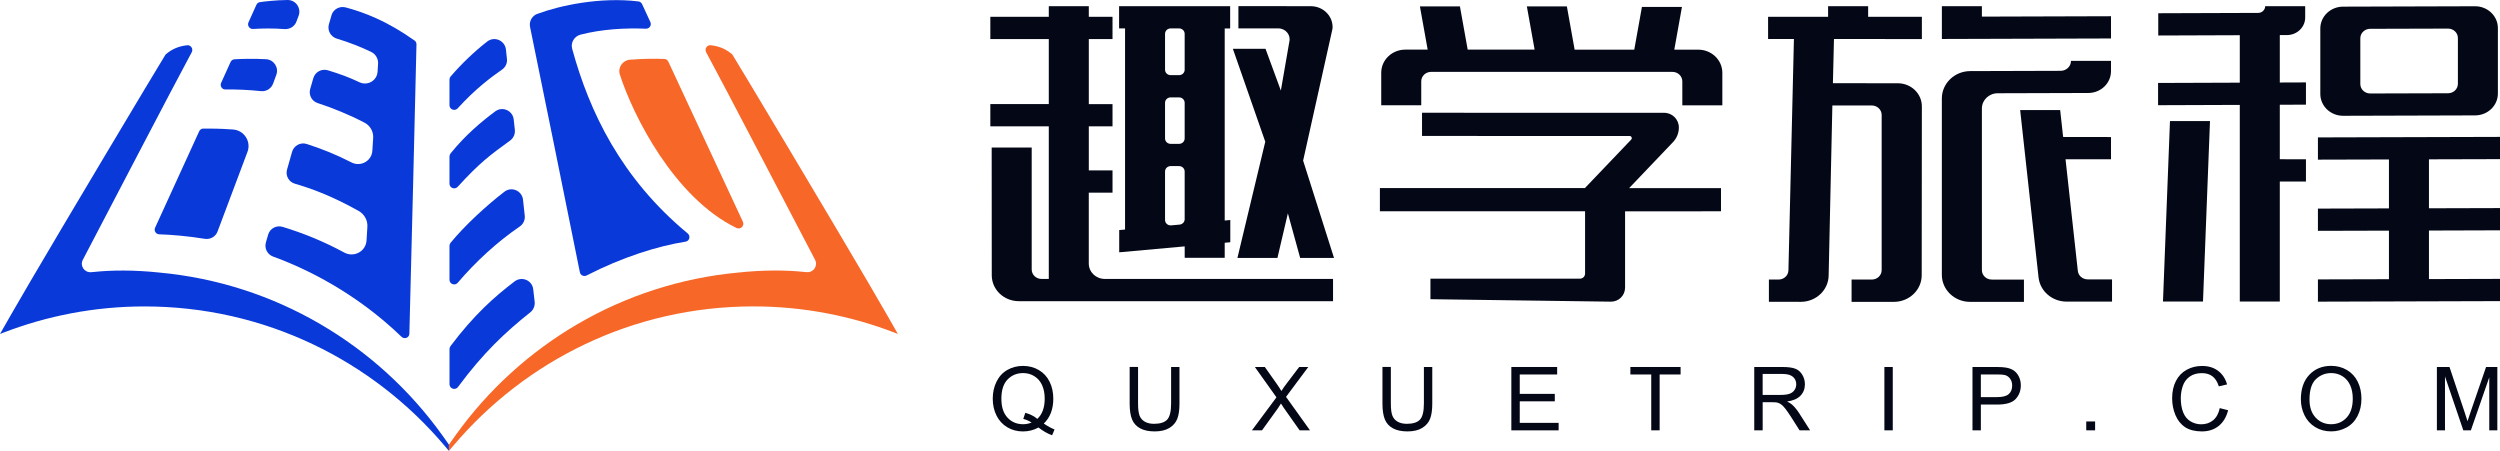
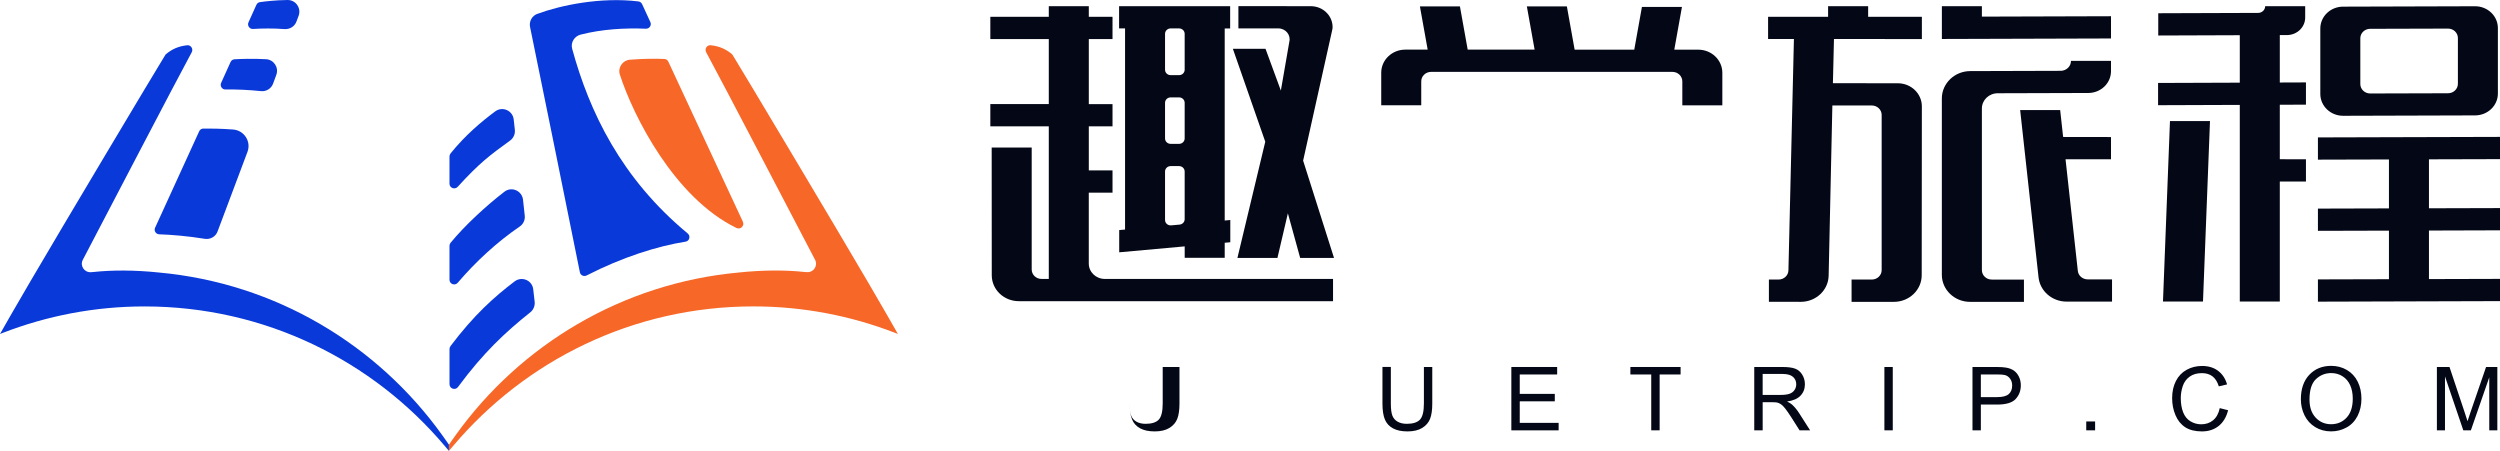
<svg xmlns="http://www.w3.org/2000/svg" id="_图层_1" data-name=" 图层 1" viewBox="0 0 1015.22 183.11">
  <defs>
    <style>
      .cls-1 {
        fill: #f76728;
      }

      .cls-2 {
        fill: #040716;
      }

      .cls-3 {
        fill: #0a39da;
      }
    </style>
  </defs>
  <g>
    <path class="cls-3" d="M182.31,183.11v-2.54c-.04-.06-.09-.13-.13-.19-.07-.11-.16-.22-.23-.33,0,0-.02-.02-.02-.03-.78-1.15-1.61-2.28-2.42-3.41-26.24-36.56-67.53-61.56-114.82-65.93-10.05-1.06-19.25-1.03-26.68-.23-.34,.03-.68,.05-1.03,.08-2.72,.22-4.62-2.61-3.35-5.02,9.56-18.21,36.75-70.48,44.24-84.31,.72-1.34-.35-2.98-1.86-2.82-3.78,.41-6.33,1.71-8.72,3.7-.17,.27-.36,.57-.54,.86-2.91,4.63-42.61,71.11-54.54,91.54-6.12,10.49-10.69,18.4-12.21,21.15,.29-.11,.58-.23,.87-.34,.11-.05,.23-.09,.35-.14,17.84-6.89,37.21-10.71,57.48-10.71,48.93,0,92.69,22.05,121.96,56.72" />
    <g>
      <path class="cls-3" d="M104.11,1.97c-.93,2.09-2.22,4.93-3.2,7.1-.59,1.3,.41,2.78,1.84,2.69,3.91-.24,8.14-.3,12.77,.05,2.12,.16,4.11-1.04,4.86-3.04l.89-2.37C122.42,3.28,120.09-.05,116.77,0c-4.98,.07-9.16,.57-11.21,.87-.65,.09-1.18,.5-1.44,1.11h0Z" />
      <path class="cls-3" d="M93.63,25.18c-1.06,2.37-2.68,5.95-3.83,8.47-.58,1.27,.35,2.72,1.75,2.69,4.48-.08,9.53,.15,14.47,.67,2.14,.22,4.14-1.05,4.88-3.06,.4-1.1,.86-2.34,1.31-3.56,1.1-2.99-1.02-6.18-4.2-6.35-5.52-.3-10.44-.11-12.77,.03-.71,.04-1.32,.47-1.61,1.12h0Z" />
      <path class="cls-3" d="M80.89,53.31c-2.7,5.97-14.14,30.96-17.91,39.17-.57,1.24,.32,2.62,1.69,2.67,5.28,.18,11.47,.71,18.49,1.83,2.22,.35,4.39-.85,5.18-2.95,2.64-7.03,8.52-22.7,12.16-32.36,1.59-4.22-1.36-8.75-5.86-9.08-5.03-.37-9.53-.42-12.08-.38-.73,0-1.37,.44-1.67,1.11h0Z" />
-       <path class="cls-3" d="M134.61,6.25c-.35,1.2-.71,2.46-1.05,3.62-.71,2.47,.73,5.06,3.18,5.8,5.1,1.54,10.02,3.49,13.98,5.41,1.85,.89,2.94,2.81,2.81,4.85-.06,.97-.13,2.07-.2,3.19-.23,3.61-4.04,5.84-7.32,4.3-4.35-2.05-7.63-3.27-12.85-4.87-2.52-.77-5.18,.65-5.92,3.18-.41,1.4-.85,2.96-1.27,4.4-.7,2.41,.62,4.95,3.01,5.72,5.74,1.85,13.02,4.79,19.09,7.99,2.29,1.21,3.64,3.64,3.47,6.22-.1,1.53-.22,3.33-.33,5.15-.27,4.17-4.73,6.66-8.45,4.76-6.6-3.37-12.12-5.53-18.18-7.49-2.54-.82-5.23,.61-5.97,3.18-.64,2.24-1.41,4.93-2.05,7.22-.69,2.45,.71,4.99,3.16,5.71,5.97,1.76,14.35,4.58,25.91,11.06,2.32,1.3,3.73,3.81,3.56,6.46-.1,1.64-.22,3.58-.34,5.53-.28,4.47-5.1,7.05-9.04,4.92-8.48-4.58-16.74-7.91-25.03-10.43-2.51-.76-5.14,.61-5.88,3.13-.26,.89-.55,1.89-.92,3.18-.69,2.4,.59,4.9,2.93,5.75,13.48,4.91,33.57,14.67,52.16,32.58,1.18,1.13,3.13,.39,3.17-1.25,.51-20.01,2.63-103.92,2.89-117.56,0-.59-.28-1.15-.76-1.49-11.32-8.02-20.47-11.43-27.97-13.46-2.49-.67-5.1,.75-5.81,3.24h.02Z" />
    </g>
-     <path class="cls-3" d="M182.99,31.07c4.23-4.96,9.74-10.26,14.9-14.23,2.91-2.24,7.15-.39,7.56,3.26,.15,1.37,.29,2.66,.42,3.86,.17,1.69-.57,3.31-1.97,4.28-4.44,3.09-10.82,7.81-18.03,15.74-1.18,1.3-3.34,.49-3.34-1.26v-10.39c0-.46,.15-.9,.45-1.25h.01Z" />
    <path class="cls-3" d="M182.97,62.31c5.94-7.39,12.57-12.95,18.15-17.09,2.93-2.17,7.1-.32,7.49,3.3,.15,1.42,.31,2.87,.46,4.19,.19,1.69-.54,3.37-1.92,4.37-8.35,6.05-12.45,9.1-21.28,18.78-1.18,1.29-3.34,.48-3.34-1.27v-11.03c0-.45,.16-.89,.44-1.24h0Z" />
    <path class="cls-3" d="M182.96,98.61c5.75-7.02,14.63-15.2,21.9-20.77,2.9-2.22,7.12-.38,7.53,3.25,.27,2.38,.52,4.64,.71,6.56,.18,1.73-.63,3.38-2.07,4.36-9.21,6.27-17.99,14.39-25.15,22.82-1.15,1.35-3.35,.53-3.35-1.24v-13.76c0-.45,.14-.87,.43-1.22h0Z" />
    <path class="cls-3" d="M182.92,140.57c9.48-12.6,17.78-20.01,26.05-26.29,2.93-2.22,7.15-.46,7.57,3.19,.18,1.57,.36,3.14,.58,5.09,.18,1.63-.5,3.26-1.78,4.28-10.17,8.08-19.21,16.57-29.35,30.31-1.09,1.48-3.45,.72-3.45-1.12,0-6.48,0-12.4,0-14.3,0-.42,.14-.82,.4-1.16h-.01Z" />
    <path class="cls-3" d="M218.23,5.63c9.2-3.43,25.57-6.93,41.01-5.05,.67,.08,1.24,.51,1.52,1.12,.71,1.56,2.15,4.69,3.34,7.25,.61,1.31-.38,2.77-1.83,2.71-8.57-.35-17.85,.19-26.49,2.4-2.54,.65-4.12,3.22-3.43,5.75,6.99,25.63,19.94,52.65,46.9,74.98,1.27,1.05,.78,3.09-.85,3.35-11.25,1.76-25.67,6.27-40.17,13.72-1.13,.58-2.5-.04-2.75-1.29-4.57-22.94-17-83.8-20.23-99.61-.47-2.28,.79-4.54,2.97-5.35v.02Z" />
  </g>
  <g>
    <path class="cls-1" d="M182.31,183.11v-2.55c.04-.06,.09-.13,.13-.19,.07-.11,.16-.22,.23-.33,0,0,.02-.02,.02-.03,.78-1.15,1.61-2.28,2.42-3.41,26.24-36.56,67.53-61.56,114.82-65.93,10.05-1.06,19.25-1.03,26.68-.23,.34,.03,.68,.05,1.03,.08,2.72,.22,4.62-2.61,3.35-5.02-9.56-18.21-36.75-70.48-44.24-84.31-.72-1.34,.35-2.98,1.86-2.82,3.78,.41,6.33,1.71,8.72,3.7,.17,.27,.36,.57,.54,.86,2.91,4.63,42.61,71.11,54.54,91.54,6.12,10.49,10.69,18.4,12.21,21.15-.29-.11-.58-.23-.87-.34-.11-.05-.23-.09-.35-.14-17.84-6.89-37.21-10.71-57.48-10.71-48.93,0-92.69,22.05-121.96,56.72" />
    <path class="cls-1" d="M255.85,24.25c5.17-.43,10.26-.47,13.95-.3,.71,.03,1.3,.44,1.6,1.08,3.96,8.51,21.98,47.18,30.28,65.02,.76,1.64-.97,3.32-2.6,2.53-25.2-12.24-41.93-45.46-47.36-62.28-.93-2.86,1.12-5.82,4.12-6.07v.02Z" />
  </g>
  <g>
    <g>
      <g>
        <polygon class="cls-2" points="1015.22 64.62 1015.22 55.59 941.28 55.8 941.28 64.83 970.12 64.75 970.12 84.63 941.28 84.71 941.28 93.74 970.12 93.66 970.12 113.38 941.28 113.46 941.28 122.5 1015.22 122.28 1015.22 113.25 986.37 113.33 986.37 93.62 1015.22 93.53 1015.22 84.5 986.37 84.58 986.37 64.7 1015.22 64.62" />
        <path class="cls-2" d="M1005.09,2.54l-53.62,.16c-5.09,.02-9.22,3.98-9.22,8.87v26.58c0,4.91,4.16,8.88,9.27,8.87l53.62-.16c5.09-.02,9.22-3.98,9.22-8.87V11.41c0-4.91-4.16-8.88-9.27-8.87Zm-42.61,9.16l31.64-.09c2.21,0,4,1.71,4,3.83v18.6c0,2.11-1.78,3.82-3.98,3.83l-31.64,.09c-2.21,0-4-1.71-4-3.83V15.53c0-2.11,1.78-3.82,3.98-3.83Z" />
        <polygon class="cls-2" points="878.36 122.44 894.61 122.44 897.45 49.17 881.2 49.17 878.36 122.44" />
        <path class="cls-2" d="M925.81,14.24h2.93c4.07-.02,7.37-3.2,7.37-7.11V2.51h-16.25c0,1.5-1.27,2.72-2.83,2.73l-40.59,.14V14.42l33.11-.12v19.27l-33.18,.12v9.03l33.18-.12V122.44h16.25v-48.73h10.62v-9.03l-10.62-.02v-22.12l10.62-.04v-9.03l-10.62,.04V14.24h.01Z" />
      </g>
      <g>
        <polygon class="cls-2" points="857.25 6.59 804.82 6.75 804.82 2.51 788.57 2.51 788.57 15.83 857.25 15.62 857.25 6.59" />
        <path class="cls-2" d="M758.62,2.51h-16.25V6.81h-24.37V15.83h10.49l-2.23,93.95c-.05,2.08-1.82,3.74-3.99,3.74h-3.94v9.03l12.95,.02c6.15,0,11.18-4.71,11.31-10.61l1.51-69.13h16.04c2.2,.02,3.98,1.73,3.98,3.84v63.02c0,2.12-1.79,3.83-3.99,3.83h-8.23v9.06h17.19c6.23,0,11.29-4.85,11.29-10.83l.06-68.56c0-5.18-4.36-9.37-9.76-9.38l-26.36-.02,.43-17.95,35.7,.02V6.83h-21.82V2.51h-.01Z" />
        <path class="cls-2" d="M811.24,37.87l36.81-.11c5.09-.02,9.2-3.98,9.2-8.86v-4.17h-16.25c0,2.22-1.87,4.02-4.19,4.03l-36.71,.11c-6.38,.02-11.54,4.99-11.54,11.11V111.6c0,6.07,5.13,10.98,11.45,10.98h21.89v-9.03l-13.1-.02c-2.2,0-3.98-1.72-3.98-3.83V44.05c0-3.41,2.87-6.17,6.42-6.18h0Z" />
        <path class="cls-2" d="M838.81,64.68h18.44v-9.03l-19.44-.03-1.2-10.91h-16.25l7.47,67.94c.61,5.59,5.53,9.83,11.38,9.83h18.46v-9.03h-9.93c-2.04-.02-3.75-1.49-3.96-3.44l-4.99-45.32h.02Z" />
      </g>
      <g>
        <path class="cls-2" d="M442.15,78.23h9.63v-9.03h-9.63v-17.89h9.63v-9.03h-9.63V15.87h9.63V6.83h-9.63V2.51h-16.25V6.83h-23.74V15.87h23.74v26.4h-23.74v9.03h23.74v61.97h-2.95c-2.2,0-3.99-1.71-3.99-3.83V59.91h-16.25l.03,51.87c0,5.81,4.91,10.52,10.97,10.52h127.62v-9.03h-92.69c-3.59,0-6.5-2.79-6.5-6.24v-28.8h0Z" />
        <path class="cls-2" d="M456.86,93.22l-2.36,.21v9.03l26.59-2.41v4.63h16.25v-6.1l2.27-.21v-9.03l-2.27,.21V11.55h2.21V2.52h-45.1s0,9.01,0,9.01h2.42V93.22h-.01Zm21.94-34.8h-3.41c-1.26,0-2.28-.98-2.28-2.19v-14.49c0-1.21,1.02-2.19,2.28-2.19h3.41c1.26,0,2.28,.98,2.28,2.19v14.49c0,1.21-1.02,2.19-2.28,2.19Zm-5.69,30.92v-19.7c0-1.21,1.02-2.19,2.28-2.19h3.41c1.26,0,2.28,.98,2.28,2.19v19.39c0,1.13-.9,2.07-2.07,2.18l-3.41,.31c-1.34,.12-2.49-.89-2.49-2.18Zm5.69-58.82h-3.41c-1.26,0-2.28-.98-2.28-2.19V13.73c0-1.21,1.02-2.19,2.28-2.19h3.41c1.26,0,2.28,.98,2.28,2.19v14.6c0,1.21-1.02,2.19-2.28,2.19Z" />
        <path class="cls-2" d="M529.17,65.29l11.85-53.22c.08-.35,.13-.7,.13-1.06h0c0-4.7-3.97-8.5-8.86-8.5l-29.39-.02V11.53h16.22c2.96,.01,5.14,2.66,4.46,5.42l-3.44,19.83-6.23-16.96h-13.26l13.16,37.73-11.31,47.2h16.25l4.24-18.13,4.99,18.11,13.75,.02-12.53-39.47h-.03Z" />
      </g>
      <g>
        <path class="cls-2" d="M683.02,2.81h-16.25l-3.11,17.35h-24.22l-3.15-17.56h-16.25l3.15,17.55h-27.18l-3.15-17.55h-16.25l3.15,17.55h-9.09c-5.4,0-9.77,4.2-9.77,9.38v13.23h16.25v-9.74c0-2.11,1.79-3.83,3.99-3.83h98.04c2.2,.01,3.99,1.73,3.99,3.84v9.73h16.25v-13.21c0-5.18-4.37-9.38-9.77-9.38h-9.74l3.11-17.35h0Z" />
-         <path class="cls-2" d="M698.87,76.39h-37.3l17.82-18.68c1.53-1.6,2.38-3.72,2.38-5.93h0c0-3.3-2.67-5.97-5.97-5.97l-98.33-.02v9.42l84.31,.02c.76,0,1.15,.91,.63,1.46l-18.8,19.69h-83.25v9.4h83.32v25.32c0,1.14-.92,2.06-2.06,2.06h-60.73v8.34l73.27,1c3.17,.04,5.77-2.52,5.77-5.69v-30.98l38.95-.03v-9.42h-.01Z" />
      </g>
    </g>
    <g>
-       <path class="cls-2" d="M423.87,172c1.58,1.09,3.04,1.88,4.37,2.39l-1,2.37c-1.85-.67-3.69-1.72-5.53-3.16-1.91,1.06-4.01,1.6-6.32,1.6s-4.44-.56-6.33-1.68-3.35-2.7-4.38-4.74c-1.02-2.04-1.54-4.33-1.54-6.88s.51-4.85,1.54-6.93c1.03-2.08,2.49-3.67,4.39-4.75,1.9-1.09,4.03-1.63,6.38-1.63s4.51,.56,6.42,1.69,3.36,2.71,4.36,4.74,1.5,4.32,1.5,6.87c0,2.12-.32,4.02-.96,5.71-.64,1.69-1.61,3.16-2.91,4.41h0Zm-7.49-4.36c1.96,.55,3.58,1.37,4.86,2.46,2-1.82,3-4.57,3-8.23,0-2.08-.35-3.9-1.06-5.46-.71-1.56-1.74-2.76-3.11-3.62-1.36-.86-2.89-1.29-4.59-1.29-2.54,0-4.64,.87-6.32,2.61-1.67,1.74-2.51,4.33-2.51,7.78s.83,5.91,2.48,7.7c1.65,1.79,3.77,2.68,6.34,2.68,1.21,0,2.36-.23,3.44-.68-1.07-.69-2.19-1.18-3.37-1.47l.82-2.47h.02Z" />
-       <path class="cls-2" d="M475.57,149.03h3.4v14.86c0,2.58-.29,4.64-.88,6.16s-1.64,2.76-3.17,3.71c-1.53,.95-3.53,1.43-6.01,1.43s-4.38-.42-5.91-1.25-2.63-2.03-3.28-3.61c-.65-1.57-.98-3.72-.98-6.45v-14.86h3.41v14.84c0,2.23,.21,3.88,.62,4.94,.42,1.06,1.13,1.87,2.14,2.45,1.01,.57,2.25,.86,3.71,.86,2.5,0,4.29-.57,5.35-1.7s1.6-3.32,1.6-6.54v-14.84h0Z" />
-       <path class="cls-2" d="M508.4,174.75l9.95-13.4-8.77-12.32h4.05l4.66,6.6c.97,1.37,1.66,2.42,2.07,3.16,.57-.94,1.25-1.91,2.04-2.93l5.17-6.82h3.7l-9.03,12.12,9.74,13.6h-4.21l-6.47-9.18c-.36-.53-.74-1.1-1.12-1.72-.57,.94-.98,1.58-1.23,1.93l-6.46,8.96h-4.09Z" />
+       <path class="cls-2" d="M475.57,149.03h3.4v14.86c0,2.58-.29,4.64-.88,6.16s-1.64,2.76-3.17,3.71c-1.53,.95-3.53,1.43-6.01,1.43s-4.38-.42-5.91-1.25-2.63-2.03-3.28-3.61c-.65-1.57-.98-3.72-.98-6.45v-14.86v14.84c0,2.23,.21,3.88,.62,4.94,.42,1.06,1.13,1.87,2.14,2.45,1.01,.57,2.25,.86,3.71,.86,2.5,0,4.29-.57,5.35-1.7s1.6-3.32,1.6-6.54v-14.84h0Z" />
      <path class="cls-2" d="M578.23,149.03h3.4v14.86c0,2.58-.29,4.64-.88,6.16s-1.64,2.76-3.17,3.71c-1.53,.95-3.53,1.43-6.01,1.43s-4.38-.42-5.91-1.25-2.63-2.03-3.28-3.61c-.65-1.57-.98-3.72-.98-6.45v-14.86h3.41v14.84c0,2.23,.21,3.88,.62,4.94,.42,1.06,1.13,1.87,2.14,2.45,1.01,.57,2.25,.86,3.71,.86,2.5,0,4.29-.57,5.35-1.7s1.6-3.32,1.6-6.54v-14.84h0Z" />
      <path class="cls-2" d="M613.74,174.75v-25.72h18.6v3.04h-15.19v7.88h14.23v3.02h-14.23v8.75h15.79v3.04h-19.2Z" />
      <path class="cls-2" d="M670.55,174.75v-22.68h-8.47v-3.04h20.39v3.04h-8.51v22.68h-3.41Z" />
      <path class="cls-2" d="M712.38,174.75v-25.72h11.41c2.29,0,4.03,.23,5.23,.69s2.15,1.28,2.86,2.45,1.07,2.46,1.07,3.88c0,1.82-.59,3.36-1.77,4.61s-3.01,2.05-5.47,2.39c.9,.43,1.58,.86,2.05,1.28,.99,.91,1.94,2.05,2.83,3.42l4.47,7h-4.28l-3.4-5.35c-1-1.54-1.81-2.73-2.46-3.54-.64-.82-1.22-1.39-1.73-1.72s-1.03-.56-1.55-.68c-.39-.08-1.02-.12-1.89-.12h-3.95v11.42h-3.42Zm3.41-14.38h7.31c1.56,0,2.77-.16,3.65-.48s1.54-.84,2-1.54,.68-1.48,.68-2.31c0-1.22-.44-2.22-1.32-3s-2.28-1.18-4.18-1.18h-8.14v8.51h0Z" />
      <path class="cls-2" d="M765.23,174.75v-25.72h3.4v25.72h-3.4Z" />
      <path class="cls-2" d="M801,174.75v-25.72h9.7c1.71,0,3.01,.08,3.91,.25,1.26,.21,2.32,.61,3.18,1.2,.85,.59,1.54,1.42,2.06,2.48s.78,2.23,.78,3.51c0,2.19-.7,4.04-2.09,5.55-1.39,1.52-3.91,2.27-7.54,2.27h-6.6v10.46h-3.4Zm3.4-13.49h6.65c2.2,0,3.76-.41,4.68-1.23s1.39-1.97,1.39-3.46c0-1.08-.27-2-.82-2.76-.54-.77-1.26-1.27-2.15-1.52-.57-.15-1.63-.23-3.17-.23h-6.58v9.19h0Z" />
      <path class="cls-2" d="M847.2,174.75v-3.6h3.6v3.6h-3.6Z" />
      <path class="cls-2" d="M901.41,165.73l3.4,.86c-.71,2.8-2,4.93-3.85,6.4s-4.12,2.2-6.8,2.2-5.03-.56-6.76-1.69c-1.74-1.13-3.06-2.76-3.96-4.9-.91-2.14-1.36-4.44-1.36-6.89,0-2.68,.51-5.01,1.54-7.01,1.02-1.99,2.48-3.51,4.37-4.54,1.89-1.04,3.97-1.55,6.24-1.55,2.57,0,4.74,.65,6.49,1.96s2.98,3.15,3.67,5.53l-3.35,.79c-.6-1.87-1.46-3.23-2.6-4.09s-2.56-1.28-4.28-1.28c-1.98,0-3.63,.47-4.96,1.42s-2.26,2.22-2.8,3.82-.81,3.24-.81,4.94c0,2.19,.32,4.1,.96,5.73,.64,1.63,1.63,2.85,2.97,3.66s2.8,1.21,4.37,1.21c1.9,0,3.52-.55,4.84-1.65,1.32-1.1,2.22-2.73,2.68-4.89v-.03Z" />
      <path class="cls-2" d="M934.35,162.22c0-4.27,1.14-7.61,3.44-10.03,2.29-2.41,5.25-3.62,8.88-3.62,2.37,0,4.51,.57,6.42,1.7,1.9,1.13,3.36,2.72,4.36,4.75s1.5,4.33,1.5,6.9-.52,4.94-1.58,7c-1.05,2.06-2.54,3.62-4.47,4.67-1.93,1.06-4.01,1.59-6.25,1.59-2.42,0-4.58-.58-6.49-1.75s-3.35-2.77-4.33-4.79c-.98-2.02-1.47-4.16-1.47-6.42h-.01Zm3.51,.05c0,3.1,.83,5.54,2.5,7.32,1.67,1.78,3.76,2.68,6.27,2.68s4.67-.9,6.32-2.7,2.48-4.36,2.48-7.67c0-2.09-.35-3.92-1.06-5.48s-1.74-2.77-3.1-3.63-2.89-1.29-4.59-1.29c-2.41,0-4.48,.83-6.22,2.48-1.74,1.66-2.6,4.42-2.6,8.29h0Z" />
      <path class="cls-2" d="M989.59,174.75v-25.72h5.12l6.09,18.21c.56,1.7,.97,2.96,1.23,3.81,.29-.94,.75-2.31,1.37-4.12l6.16-17.89h4.58v25.72h-3.28v-21.53l-7.47,21.53h-3.07l-7.44-21.89v21.89h-3.29Z" />
    </g>
  </g>
</svg>